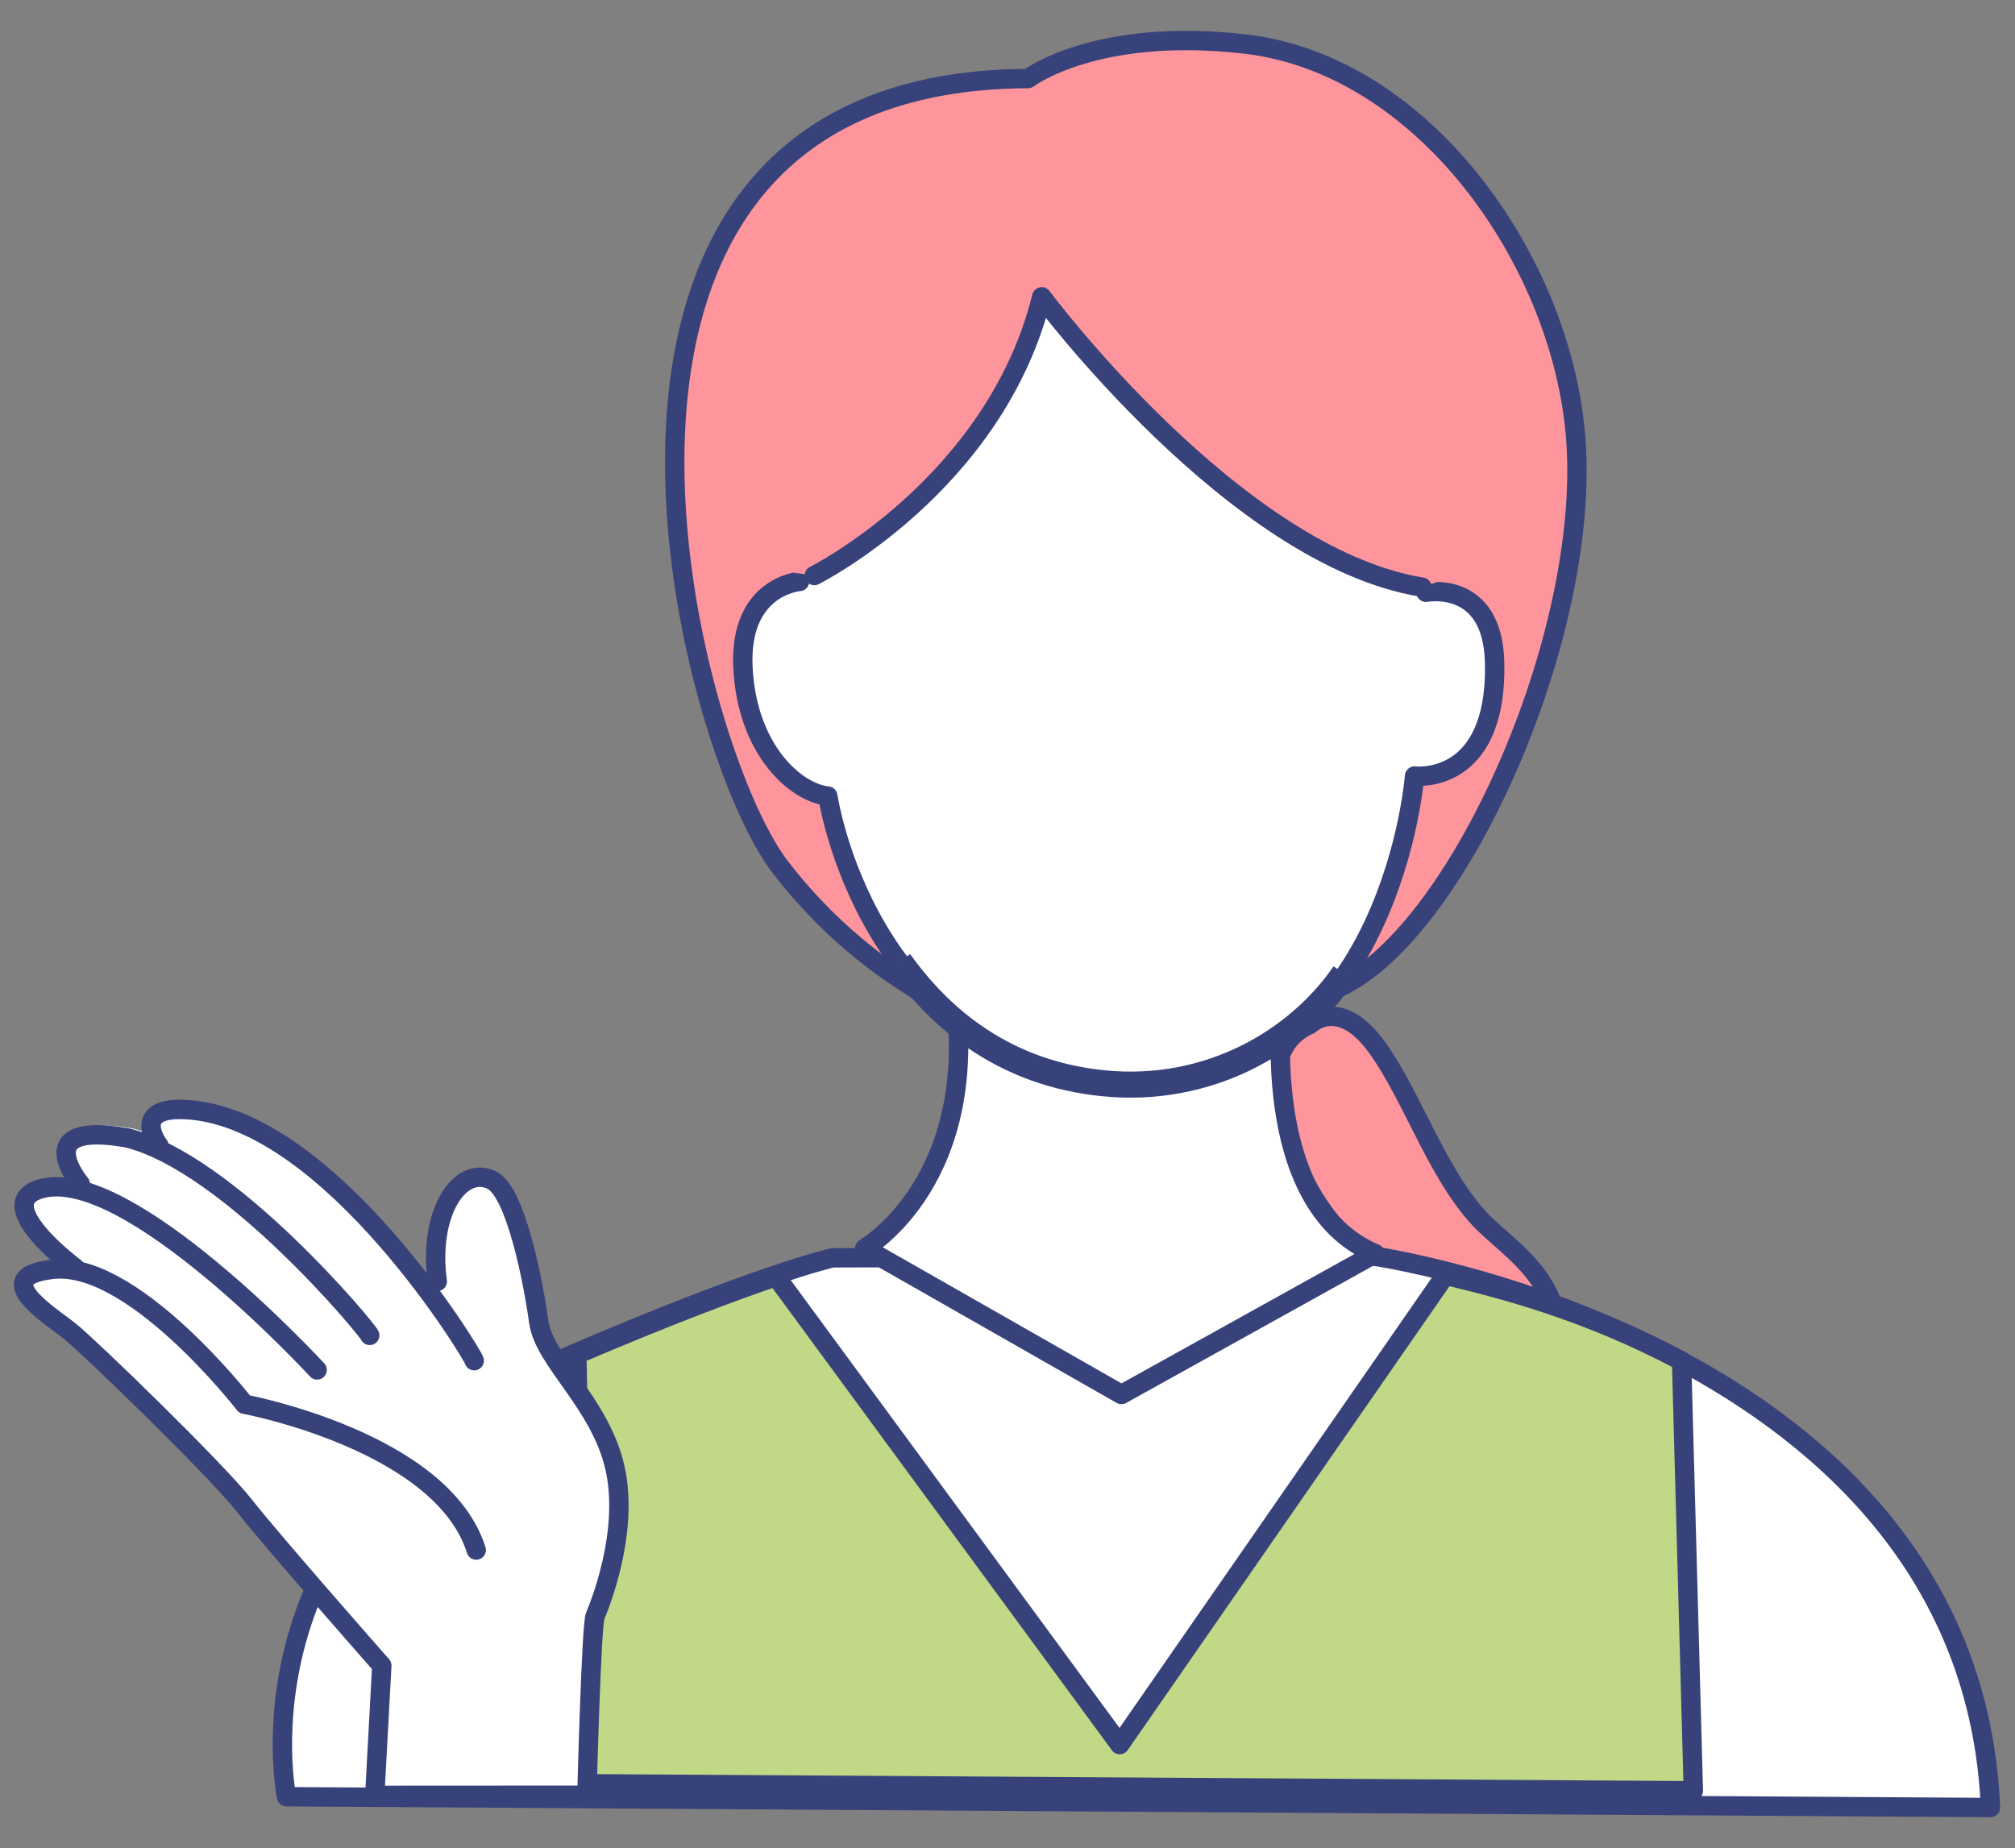
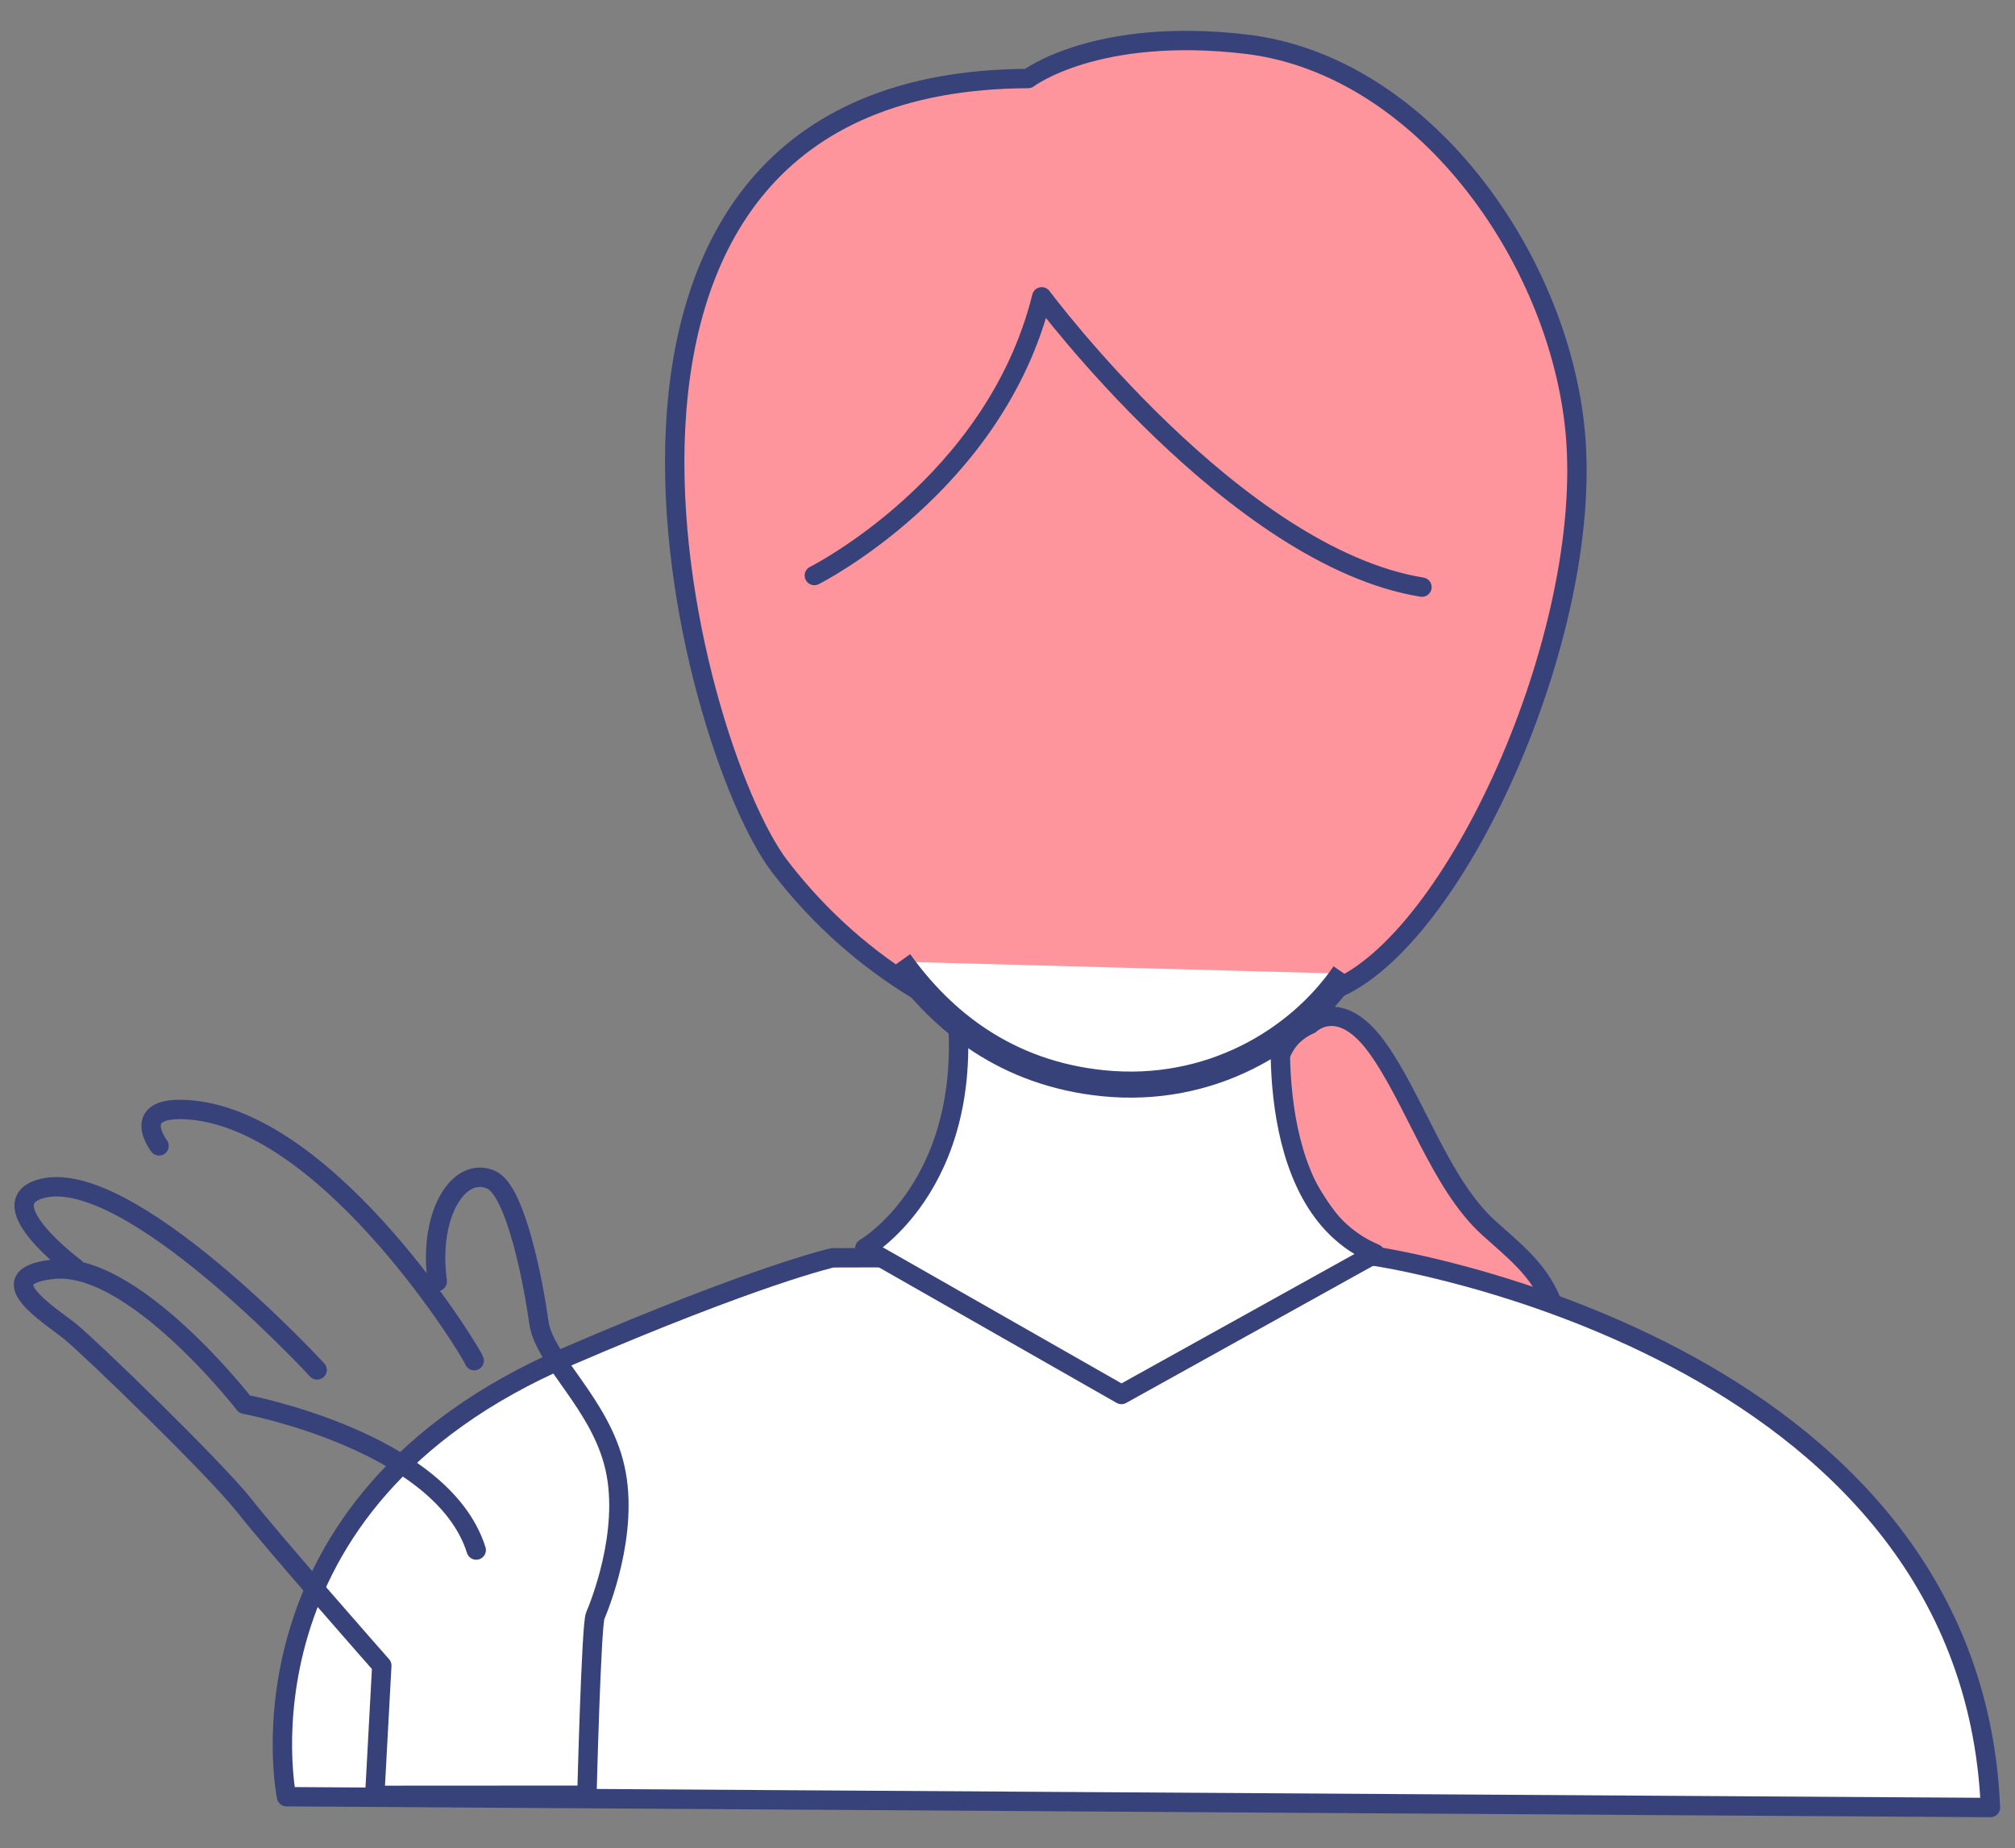
<svg xmlns="http://www.w3.org/2000/svg" version="1.1" id="レイヤー_1" x="0px" y="0px" width="103.974px" height="95.368px" viewBox="0 0 103.974 95.368" enable-background="new 0 0 103.974 95.368" xml:space="preserve">
  <rect x="0" y="0" width="103.974" height="95.368" fill="#808080" stroke="none" />
  <g>
    <g>
      <g>
        <g>
          <path fill="#FF959C" stroke="#38427A" stroke-linecap="round" stroke-linejoin="round" d="M53.051,4.053      c0,0,3.498-2.676,11.219-1.777c9.125,1.063,16.17,11.004,17.012,20.022c0.973,10.455-6.23,26.33-12.492,28.791      c-6.264,2.461-6.557,4.076-6.557,4.076s-13.422,0.711-21.988-10.441C35.432,38.46,26.426,4.164,53.051,4.053z" />
-           <path fill="#FFFFFF" stroke="#38427A" stroke-linecap="round" stroke-linejoin="round" stroke-miterlimit="10" d="      M73.582,30.565l-9.016-14.43l-12.301-2.237l-6.908,2.291l-4.1,13.817c0,0-3.143,0.224-2.92,4.475      c0.223,4.252,2.75,6.433,4.379,6.6c0,0,1.967,13.434,14.604,14.717c12.639,1.289,15.334-12.143,15.672-15.751      c0,0,4.281,0.529,4.129-5.872C77.018,29.893,73.582,30.565,73.582,30.565z" />
          <path fill="#FF959C" d="M76.652,14.417L54.055,7.946l-11.434,4.015l-2.883,17.427L42.02,29.7c0,0,9.328-4.673,11.734-14.383      c0,0,9.99,13.424,19.619,14.982l2.826-0.957L76.652,14.417z" />
          <path fill="#FF959C" stroke="#38427A" stroke-linecap="round" stroke-linejoin="round" d="M76.812,63.36      c-2.5-2.268-3.82-6.629-5.758-9.311s-3.453-1.188-3.453-1.188c-4.047,1.756-0.254,9.404,2.021,11.168      c2.273,1.764,2.691,6.965-0.76,10.066c-3.451,3.107,0.506,12.002,1.602,10.154c1.094-1.846,5.984-1.09,8.846-8.977      C82.178,67.386,79.311,65.624,76.812,63.36z" />
          <path fill="#FFFFFF" stroke="#38427A" stroke-linecap="round" stroke-linejoin="round" stroke-miterlimit="10" d="      M70.957,64.831l-28,0.078c0,0-3.805,0.844-13.68,5.098c-17.615,7.59-14.492,22.711-14.492,22.711l87.922,0.559      C101.693,69.337,70.957,64.831,70.957,64.831z" />
          <path fill="#FFFFFF" stroke="#38427A" stroke-linecap="round" stroke-linejoin="round" stroke-miterlimit="10" d="      M66.193,51.548l-17.018-0.951c1.684,10.238-4.549,13.816-4.549,13.816l13.24,7.549l13.09-7.27      C64.82,62.12,66.193,51.548,66.193,51.548z" />
-           <path fill="#C1D886" stroke="#38427A" stroke-linecap="round" stroke-linejoin="round" stroke-miterlimit="10" d="      M57.779,90.028l-17.732-24.15c-2.078,0.697-5.529,1.986-10.285,4.018c0.1,5.416,0.459,17.041,0.266,22.152l57.348,0.363      L86.77,70.235c-4.869-2.594-9.207-3.715-12.191-4.428L57.779,90.028z" />
          <path fill="#FFFFFF" stroke="#38427A" stroke-width="1.345" stroke-miterlimit="10" d="M46.418,49.628      c2.199,3.076,5.52,5.766,10.494,6.271c5.529,0.562,10.096-2.217,12.453-5.652" />
        </g>
      </g>
    </g>
    <g>
-       <path fill="#FFFFFF" d="M31.734,75.757c-0.75-3.338-3.656-5.541-3.928-7.516c-0.273-1.975-1.176-6.771-2.451-7.355    c-1.635-0.75-3.27,1.703-2.793,5.244l0.215,1.49c-2.744-3.863-8.326-10.639-12.951-10.344c-2.588,0-1.84,1.293-1.84,1.293    l0.023,0.076c-0.398-0.174-0.795-0.322-1.182-0.416c-5.176-0.92-2.689,2.859-2.689,2.859l0.312,0.422    c-0.887-0.279-1.703-0.357-2.391-0.148c-2.316,0.701,1.092,3.607,1.83,4.209c-0.439-0.086-0.871-0.115-1.285-0.055    c-3.201,0.41,0.068,2.248,1.09,3.066c1.021,0.816,7.424,7.219,8.924,9.125c1.498,1.908,7.082,8.242,7.082,8.242l-0.363,6.697    l11.102-0.342c0,0,0.068-8.443,0.273-8.922C30.916,82.907,32.484,79.093,31.734,75.757z" />
      <g>
        <path fill="none" stroke="#38427A" stroke-linecap="round" stroke-linejoin="round" d="M24.469,70.216     c0-0.203-7.324-12.316-14.643-12.939c-3.254-0.277-1.619,1.855-1.619,1.855" />
-         <path fill="none" stroke="#38427A" stroke-linecap="round" stroke-linejoin="round" d="M19.078,68.911     c-0.137-0.34-7.262-8.893-12.506-10.188c-5.176-0.92-2.434,2.365-2.434,2.365" />
        <path fill="none" stroke="#38427A" stroke-linecap="round" stroke-linejoin="round" d="M16.363,70.694     c0,0-9.842-10.693-14.303-9.332c-2.588,0.783,1.811,4.059,1.811,4.059" />
        <path fill="none" stroke="#38427A" stroke-linecap="round" stroke-linejoin="round" d="M22.562,66.13     c-0.477-3.541,1.158-5.994,2.793-5.244c1.275,0.584,2.178,5.381,2.451,7.355c0.271,1.975,3.178,4.178,3.928,7.516     c0.75,3.336-0.818,7.15-1.021,7.627c-0.205,0.477-0.428,9.258-0.428,9.258l-10.947,0.006l0.363-6.697     c0,0-5.584-6.334-7.082-8.242c-1.5-1.906-8-8.201-9.021-9.018s-4.193-2.766-0.992-3.174c4.156-0.613,10.014,6.947,10.014,6.947     s10.182,1.896,11.953,7.525" />
      </g>
    </g>
    <path fill="none" stroke="#38427A" stroke-linecap="round" stroke-linejoin="round" d="M42.02,29.7c0,0,9.328-4.673,11.734-14.383   c0,0,9.99,13.424,19.619,14.982" />
  </g>
</svg>